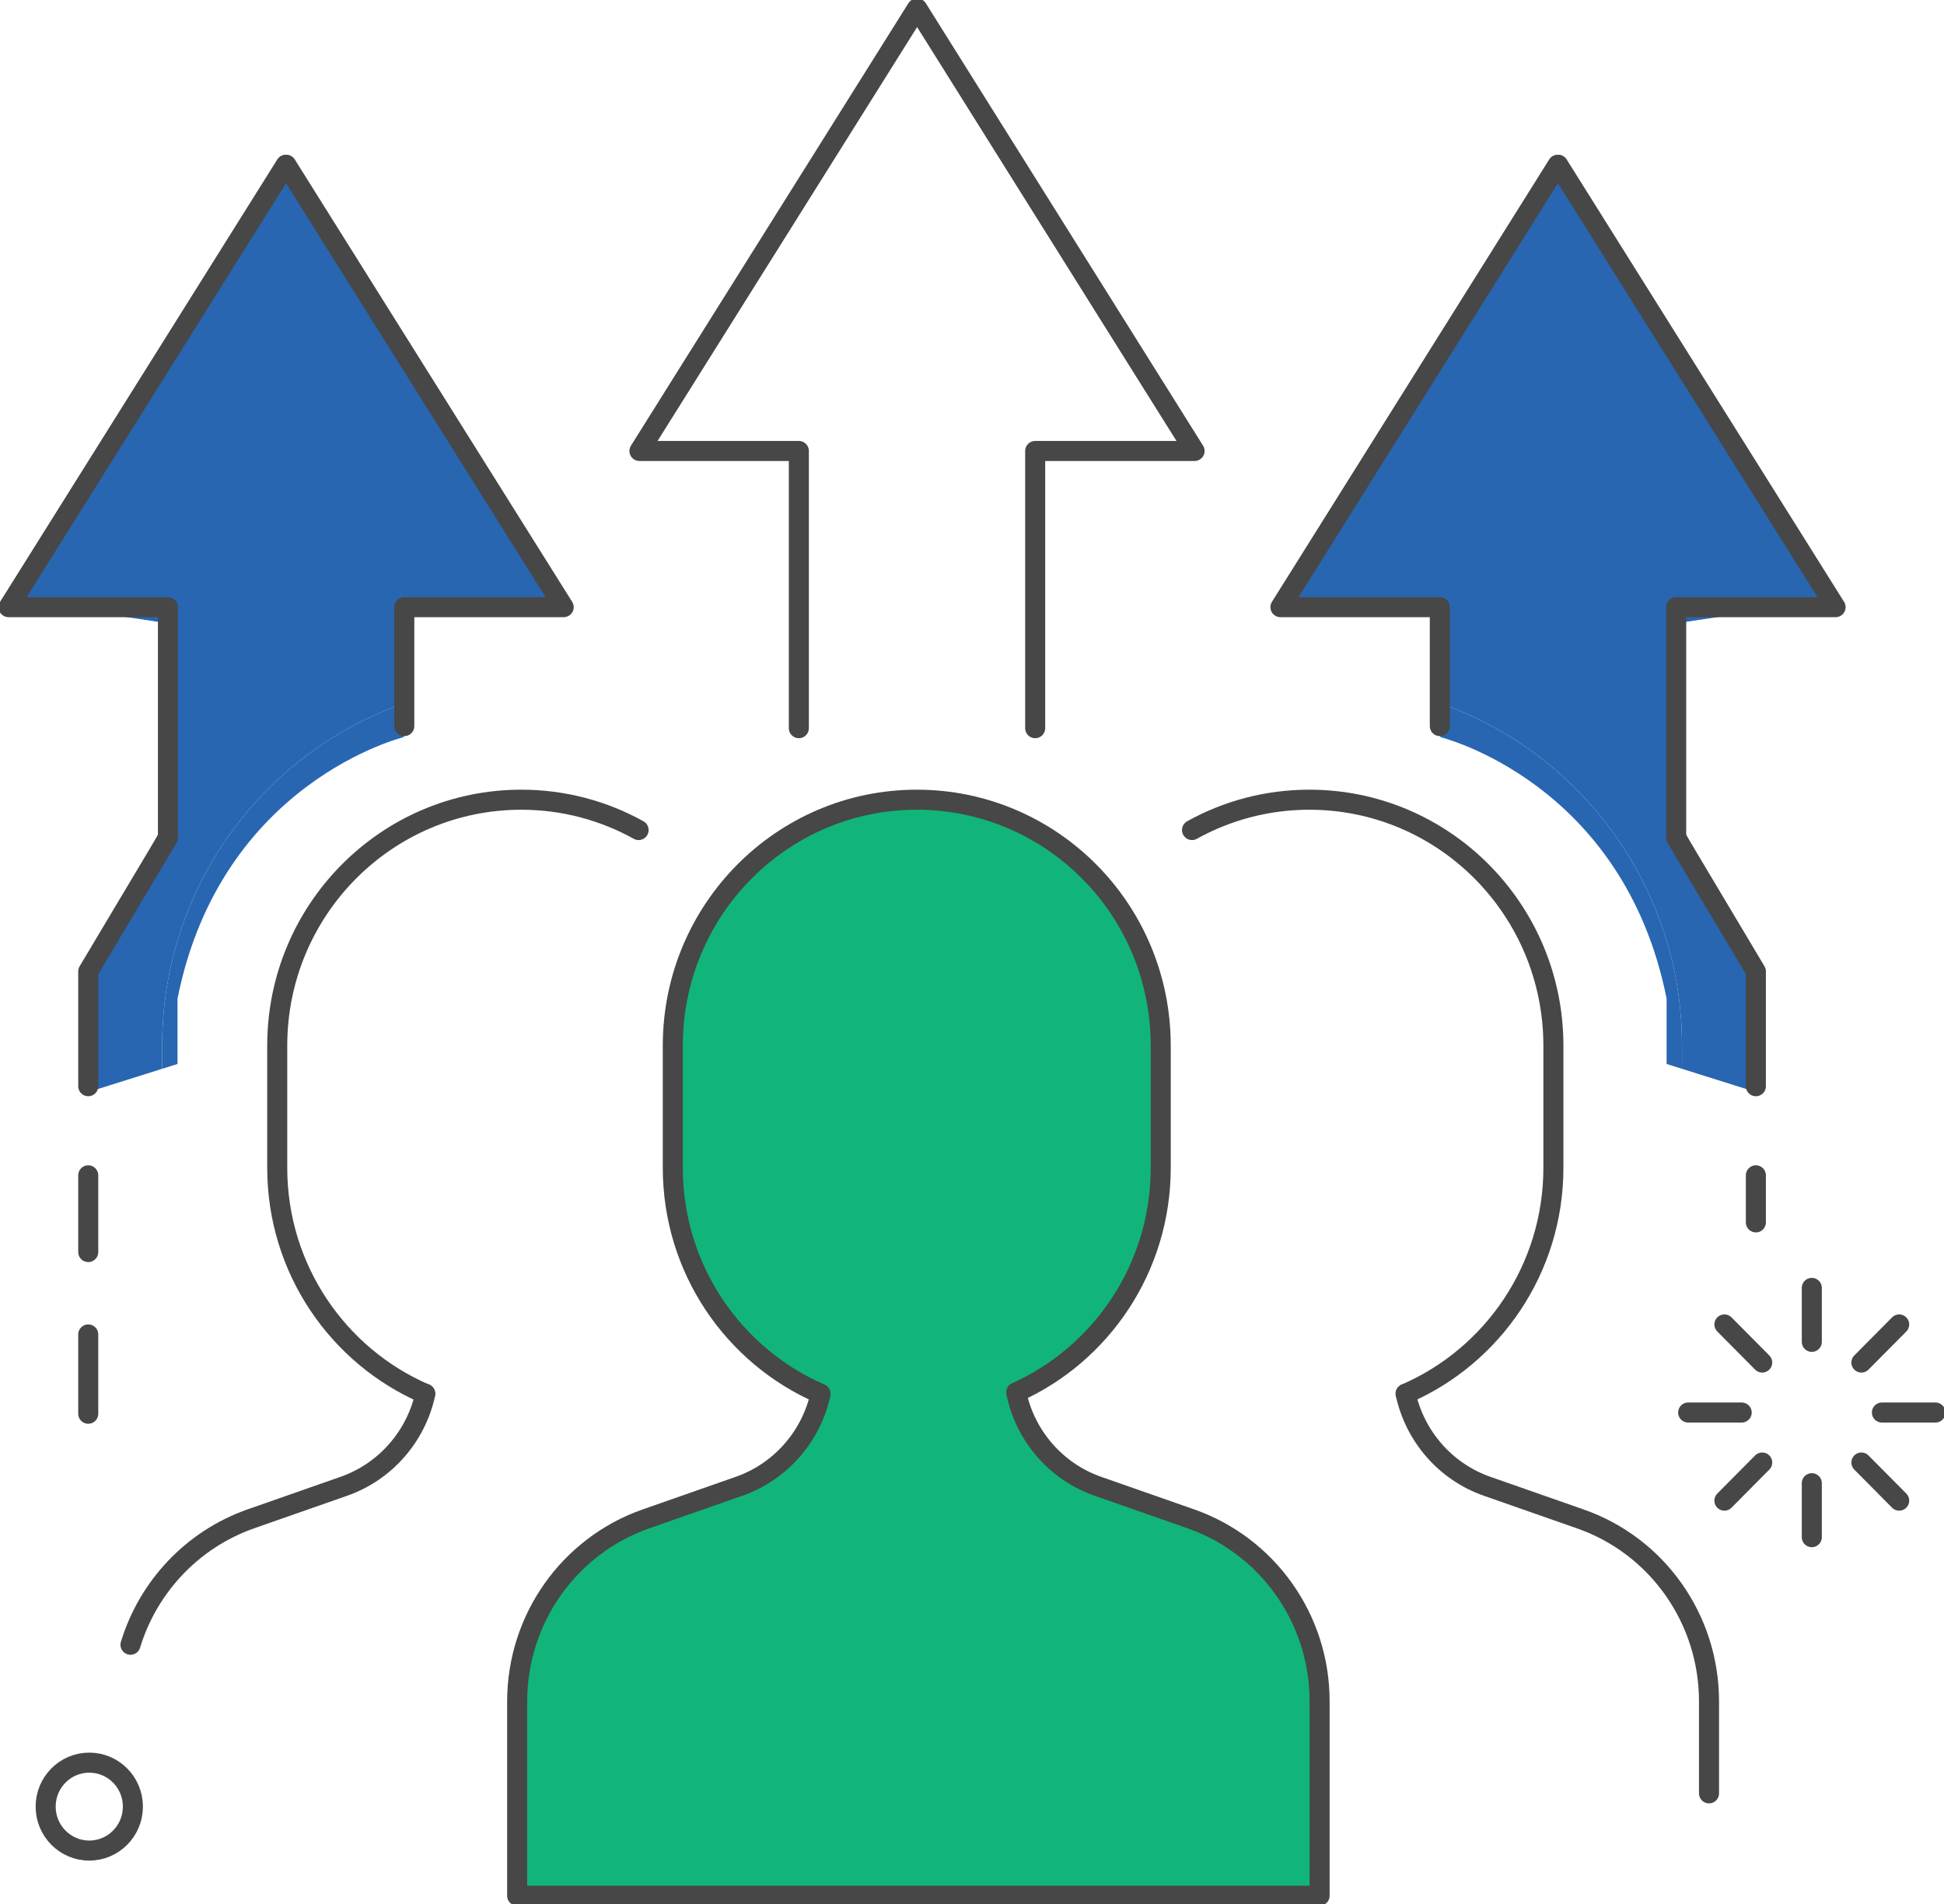
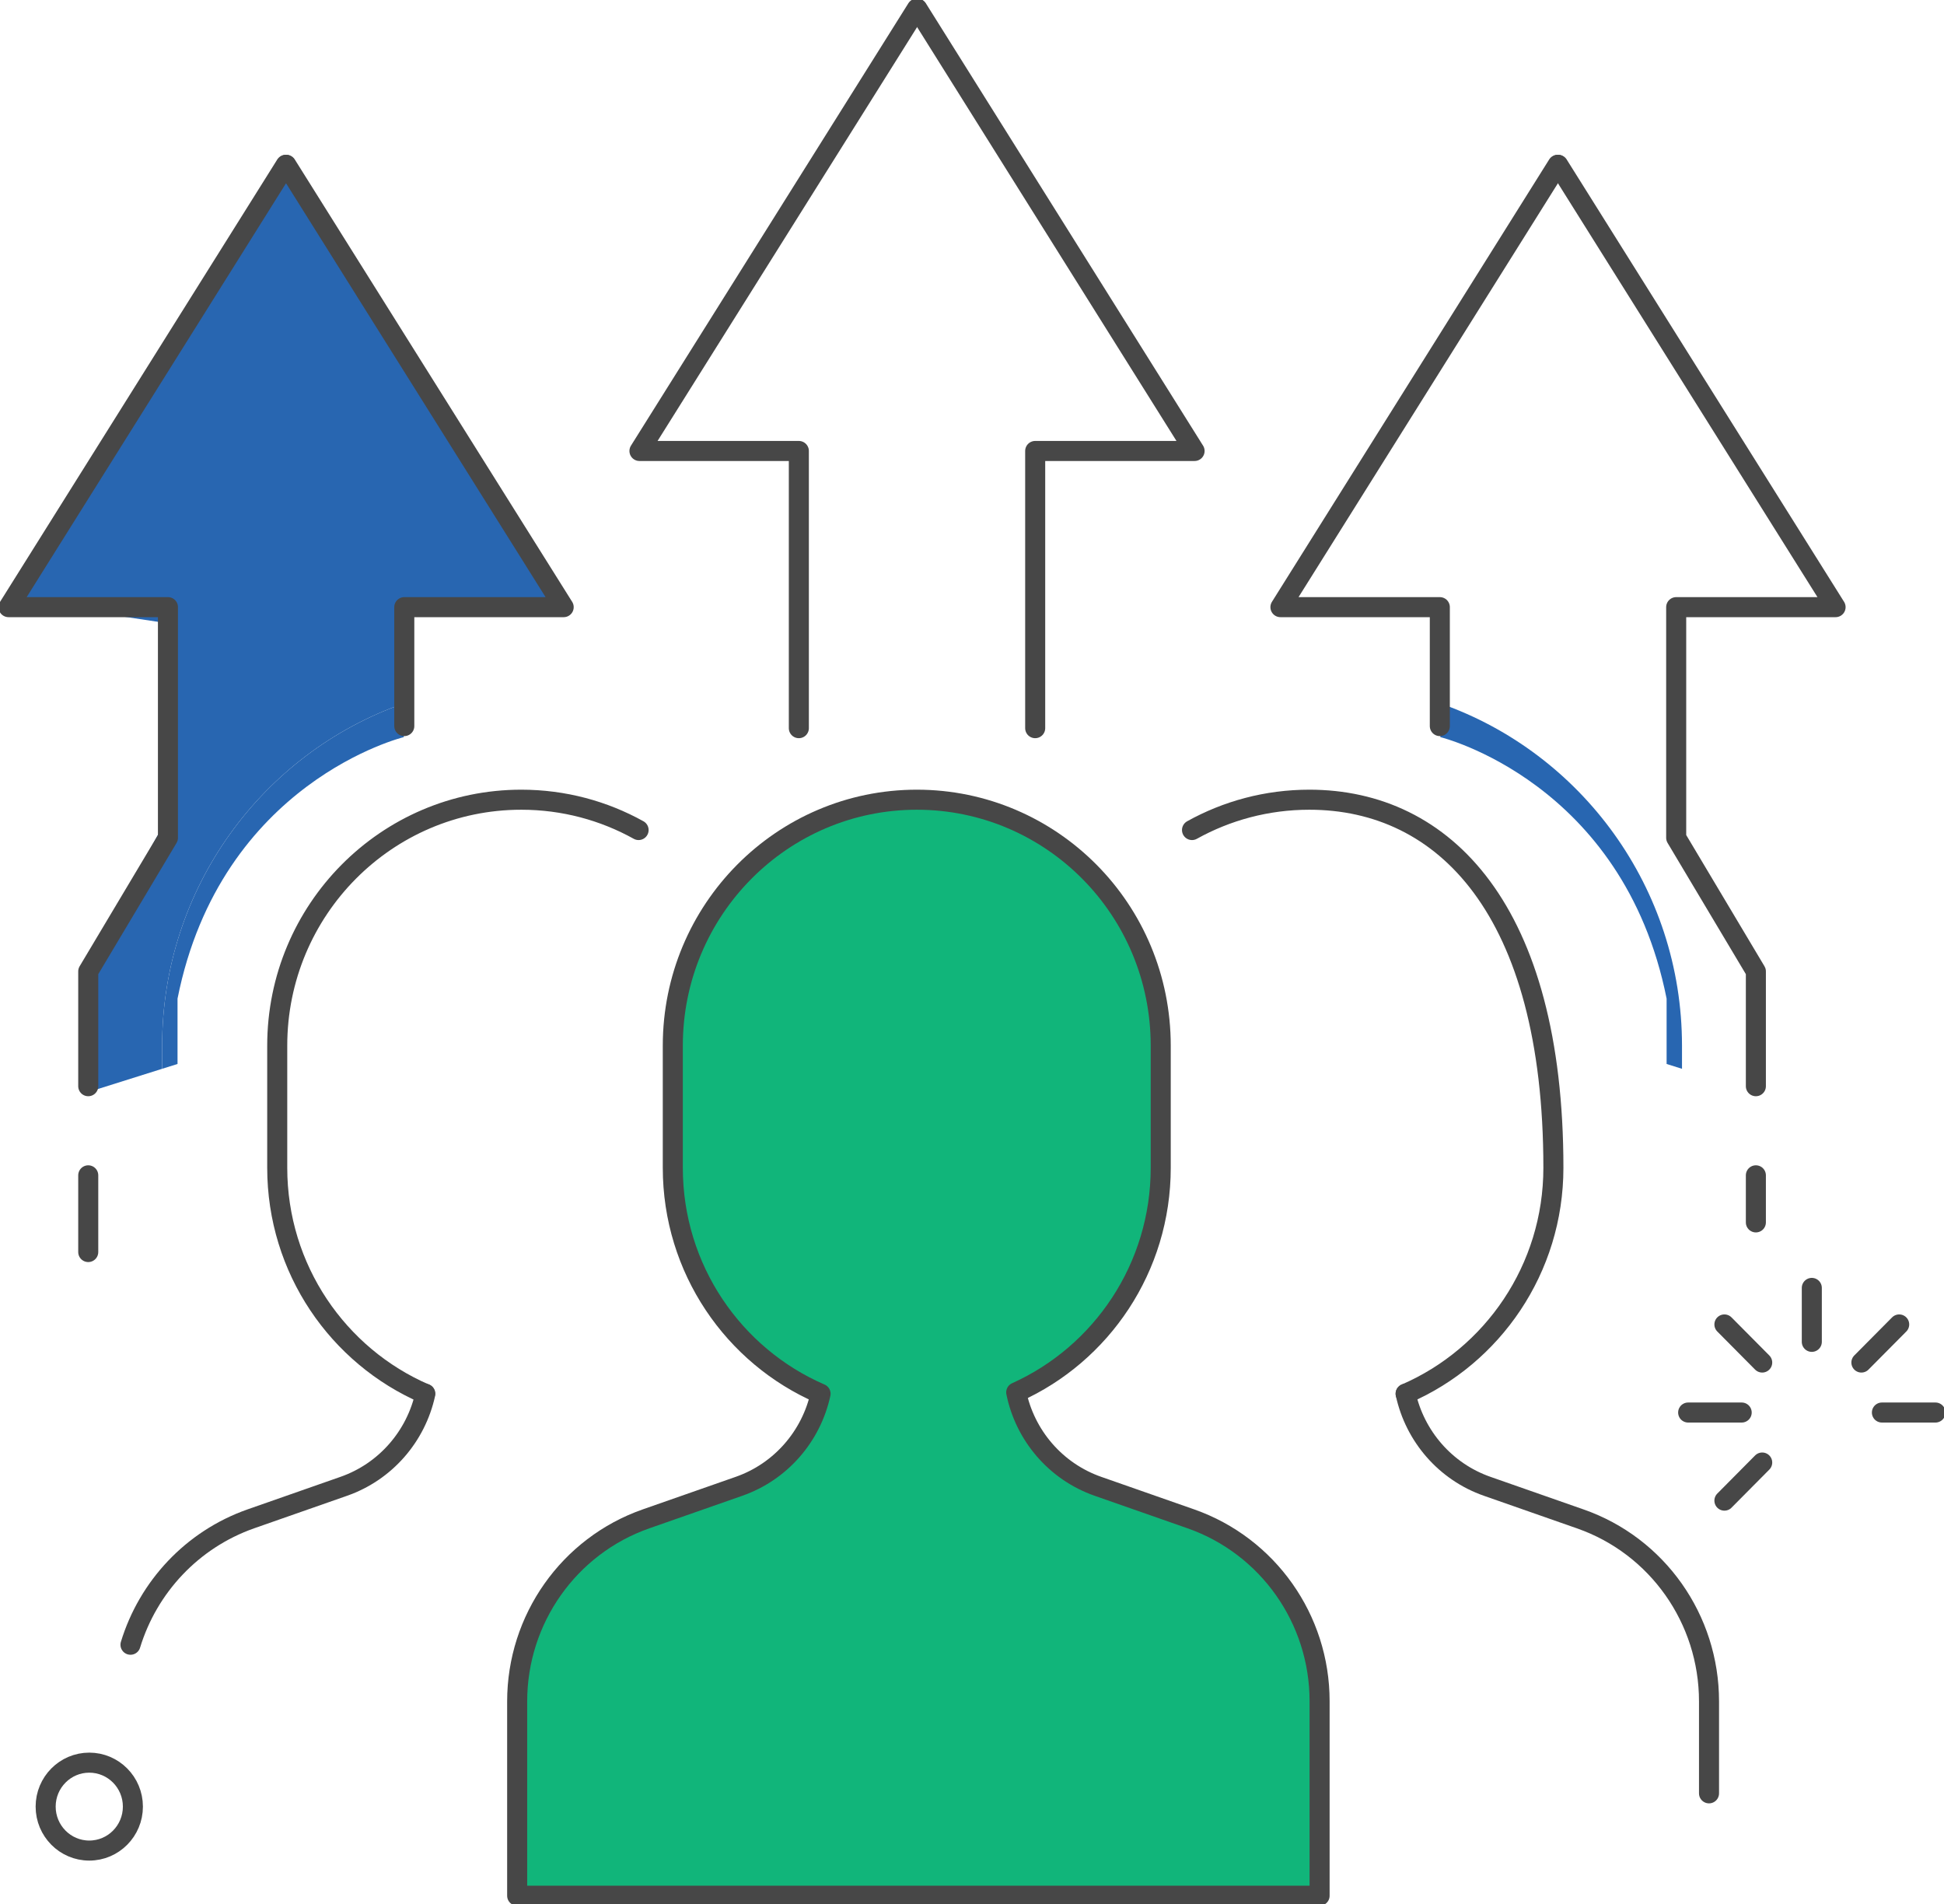
<svg xmlns="http://www.w3.org/2000/svg" width="97" height="95" viewBox="0 0 97 95" fill="none">
  <g clip-path="url(#clip0_56_1196)">
    <path d="M90.404 64.248V66.939" stroke="#474747" stroke-linecap="round" stroke-linejoin="round" />
-     <path d="M90.404 73.991V76.683" stroke="#474747" stroke-linecap="round" stroke-linejoin="round" />
    <path d="M96.573 70.465H93.902" stroke="#474747" stroke-linecap="round" stroke-linejoin="round" />
    <path d="M86.905 70.465H84.234" stroke="#474747" stroke-linecap="round" stroke-linejoin="round" />
    <path d="M94.764 66.071L92.878 67.971" stroke="#474747" stroke-linecap="round" stroke-linejoin="round" />
    <path d="M87.929 72.959L86.043 74.86" stroke="#474747" stroke-linecap="round" stroke-linejoin="round" />
-     <path d="M94.764 74.86L92.878 72.959" stroke="#474747" stroke-linecap="round" stroke-linejoin="round" />
    <path d="M87.929 67.971L86.043 66.071" stroke="#474747" stroke-linecap="round" stroke-linejoin="round" />
    <path d="M20.037 30.623L20.113 35.104C13.116 37.563 8.09 44.288 8.09 52.165V53.318L4.565 54.427V47.642L8.269 40.943L8.158 31.062L0.862 29.961L14.259 8.883L27.555 29.858L20.037 30.623Z" fill="#2866B1" />
    <path d="M20.148 36.772C20.148 36.772 11.017 38.991 8.858 49.818V53.077L8.09 53.318V52.165C8.09 44.288 13.116 37.563 20.113 35.104L20.148 36.772Z" fill="#2866B1" />
    <path d="M65.844 84.861V94.57H25.805V84.878C25.805 80.776 28.382 77.121 32.231 75.771L36.873 74.146C38.964 73.415 40.483 71.644 40.944 69.528C36.609 67.653 33.571 63.31 33.571 58.254V52.165C33.571 45.389 39.023 39.894 45.748 39.894C49.11 39.894 52.157 41.27 54.358 43.488C56.56 45.707 57.917 48.777 57.917 52.165V58.254C57.917 63.25 54.956 67.55 50.706 69.459C51.141 71.6 52.669 73.406 54.785 74.146L59.427 75.771C63.267 77.121 65.844 80.768 65.844 84.861Z" fill="#11B57A" stroke="#474747" stroke-linecap="round" stroke-linejoin="round" />
    <path d="M6.511 82.049C7.39 79.168 9.583 76.803 12.51 75.771L17.152 74.146C19.243 73.415 20.762 71.644 21.223 69.528" stroke="#474747" stroke-linecap="round" stroke-linejoin="round" />
-     <path d="M70.137 69.528C74.472 67.653 77.51 63.31 77.51 58.254V52.165C77.51 45.389 72.057 39.894 65.332 39.894C63.207 39.894 61.211 40.444 59.478 41.407" stroke="#474747" stroke-linecap="round" stroke-linejoin="round" />
+     <path d="M70.137 69.528C74.472 67.653 77.51 63.31 77.51 58.254C77.51 45.389 72.057 39.894 65.332 39.894C63.207 39.894 61.211 40.444 59.478 41.407" stroke="#474747" stroke-linecap="round" stroke-linejoin="round" />
    <path d="M21.206 69.528C16.871 67.653 13.833 63.31 13.833 58.254V52.165C13.833 45.389 19.286 39.894 26.01 39.894C28.135 39.894 30.132 40.444 31.864 41.407" stroke="#474747" stroke-linecap="round" stroke-linejoin="round" />
    <path d="M85.275 89.462V84.87C85.275 80.768 82.698 77.113 78.849 75.771L74.207 74.146C72.116 73.415 70.597 71.644 70.137 69.528" stroke="#474747" stroke-linecap="round" stroke-linejoin="round" />
    <path d="M45.748 0.43L31.907 22.497H39.86V36.325" stroke="#474747" stroke-linecap="round" stroke-linejoin="round" />
    <path d="M45.774 0.43L59.606 22.497H51.653V36.325" stroke="#474747" stroke-linecap="round" stroke-linejoin="round" />
-     <path d="M4.403 66.57V70.525" stroke="#474747" stroke-linecap="round" stroke-linejoin="round" />
    <path d="M4.403 58.632V62.459" stroke="#474747" stroke-linecap="round" stroke-linejoin="round" />
    <path d="M14.259 8.221L0.427 30.288H8.38V41.794L4.403 48.459V54.186" stroke="#474747" stroke-linecap="round" stroke-linejoin="round" />
    <path d="M14.285 8.221L28.126 30.288H20.173V36.221" stroke="#474747" stroke-linecap="round" stroke-linejoin="round" />
-     <path d="M71.98 30.623L71.903 35.104C78.901 37.563 83.927 44.288 83.927 52.165V53.318L87.451 54.427V47.642L83.748 40.943L83.859 31.062L91.155 29.961L77.757 8.883L64.462 29.858L71.98 30.623Z" fill="#2866B1" />
    <path d="M71.869 36.772C71.869 36.772 81 38.991 83.159 49.818V53.077L83.927 53.318V52.165C83.927 44.288 78.9 37.563 71.903 35.104L71.869 36.772Z" fill="#2866B1" />
    <path d="M87.613 58.632V60.98" stroke="#474747" stroke-linecap="round" stroke-linejoin="round" />
    <path d="M77.749 8.221L91.59 30.288H83.637V41.794L87.613 48.459V54.186" stroke="#474747" stroke-linecap="round" stroke-linejoin="round" />
    <path d="M77.723 8.221L63.89 30.288H71.843V36.221" stroke="#474747" stroke-linecap="round" stroke-linejoin="round" />
    <path d="M4.454 92.317C5.656 92.317 6.631 91.335 6.631 90.124C6.631 88.913 5.656 87.931 4.454 87.931C3.253 87.931 2.278 88.913 2.278 90.124C2.278 91.335 3.253 92.317 4.454 92.317Z" stroke="#474747" stroke-linecap="round" stroke-linejoin="round" />
  </g>
  <defs>
    <clipPath id="clip0_56_1196">
      <rect width="97" height="95" fill="white" />
    </clipPath>
  </defs>
</svg>